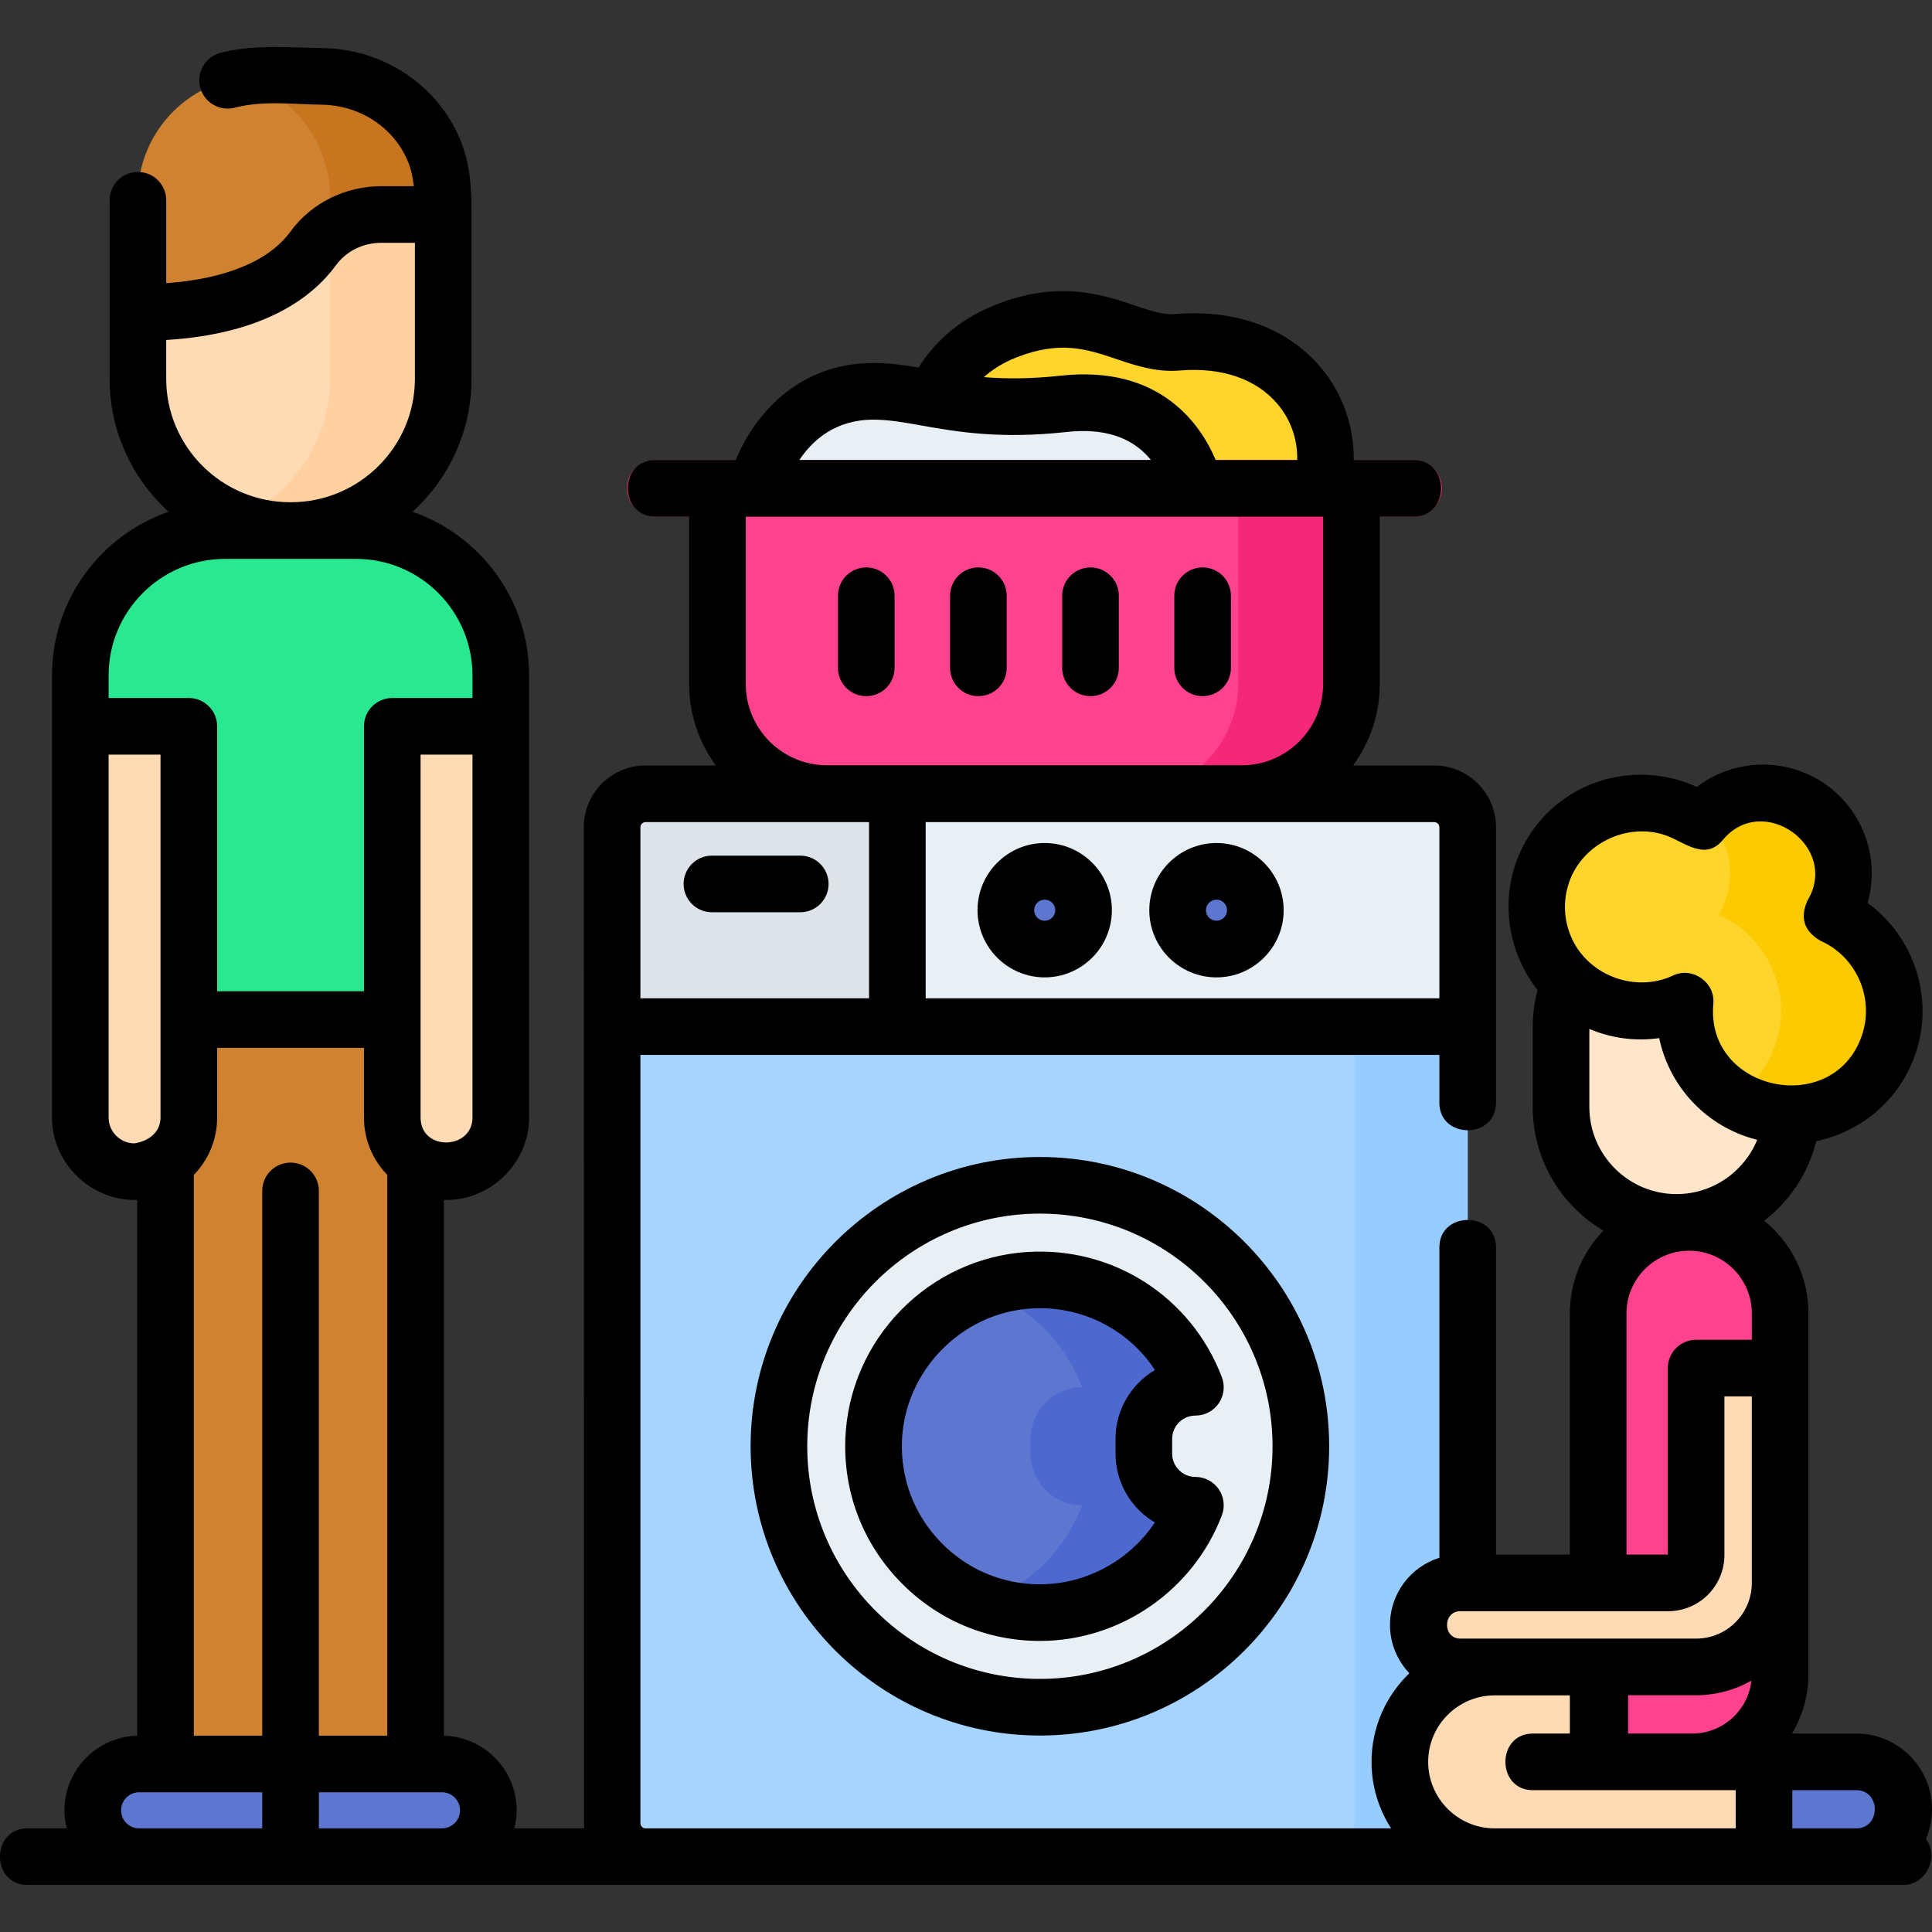
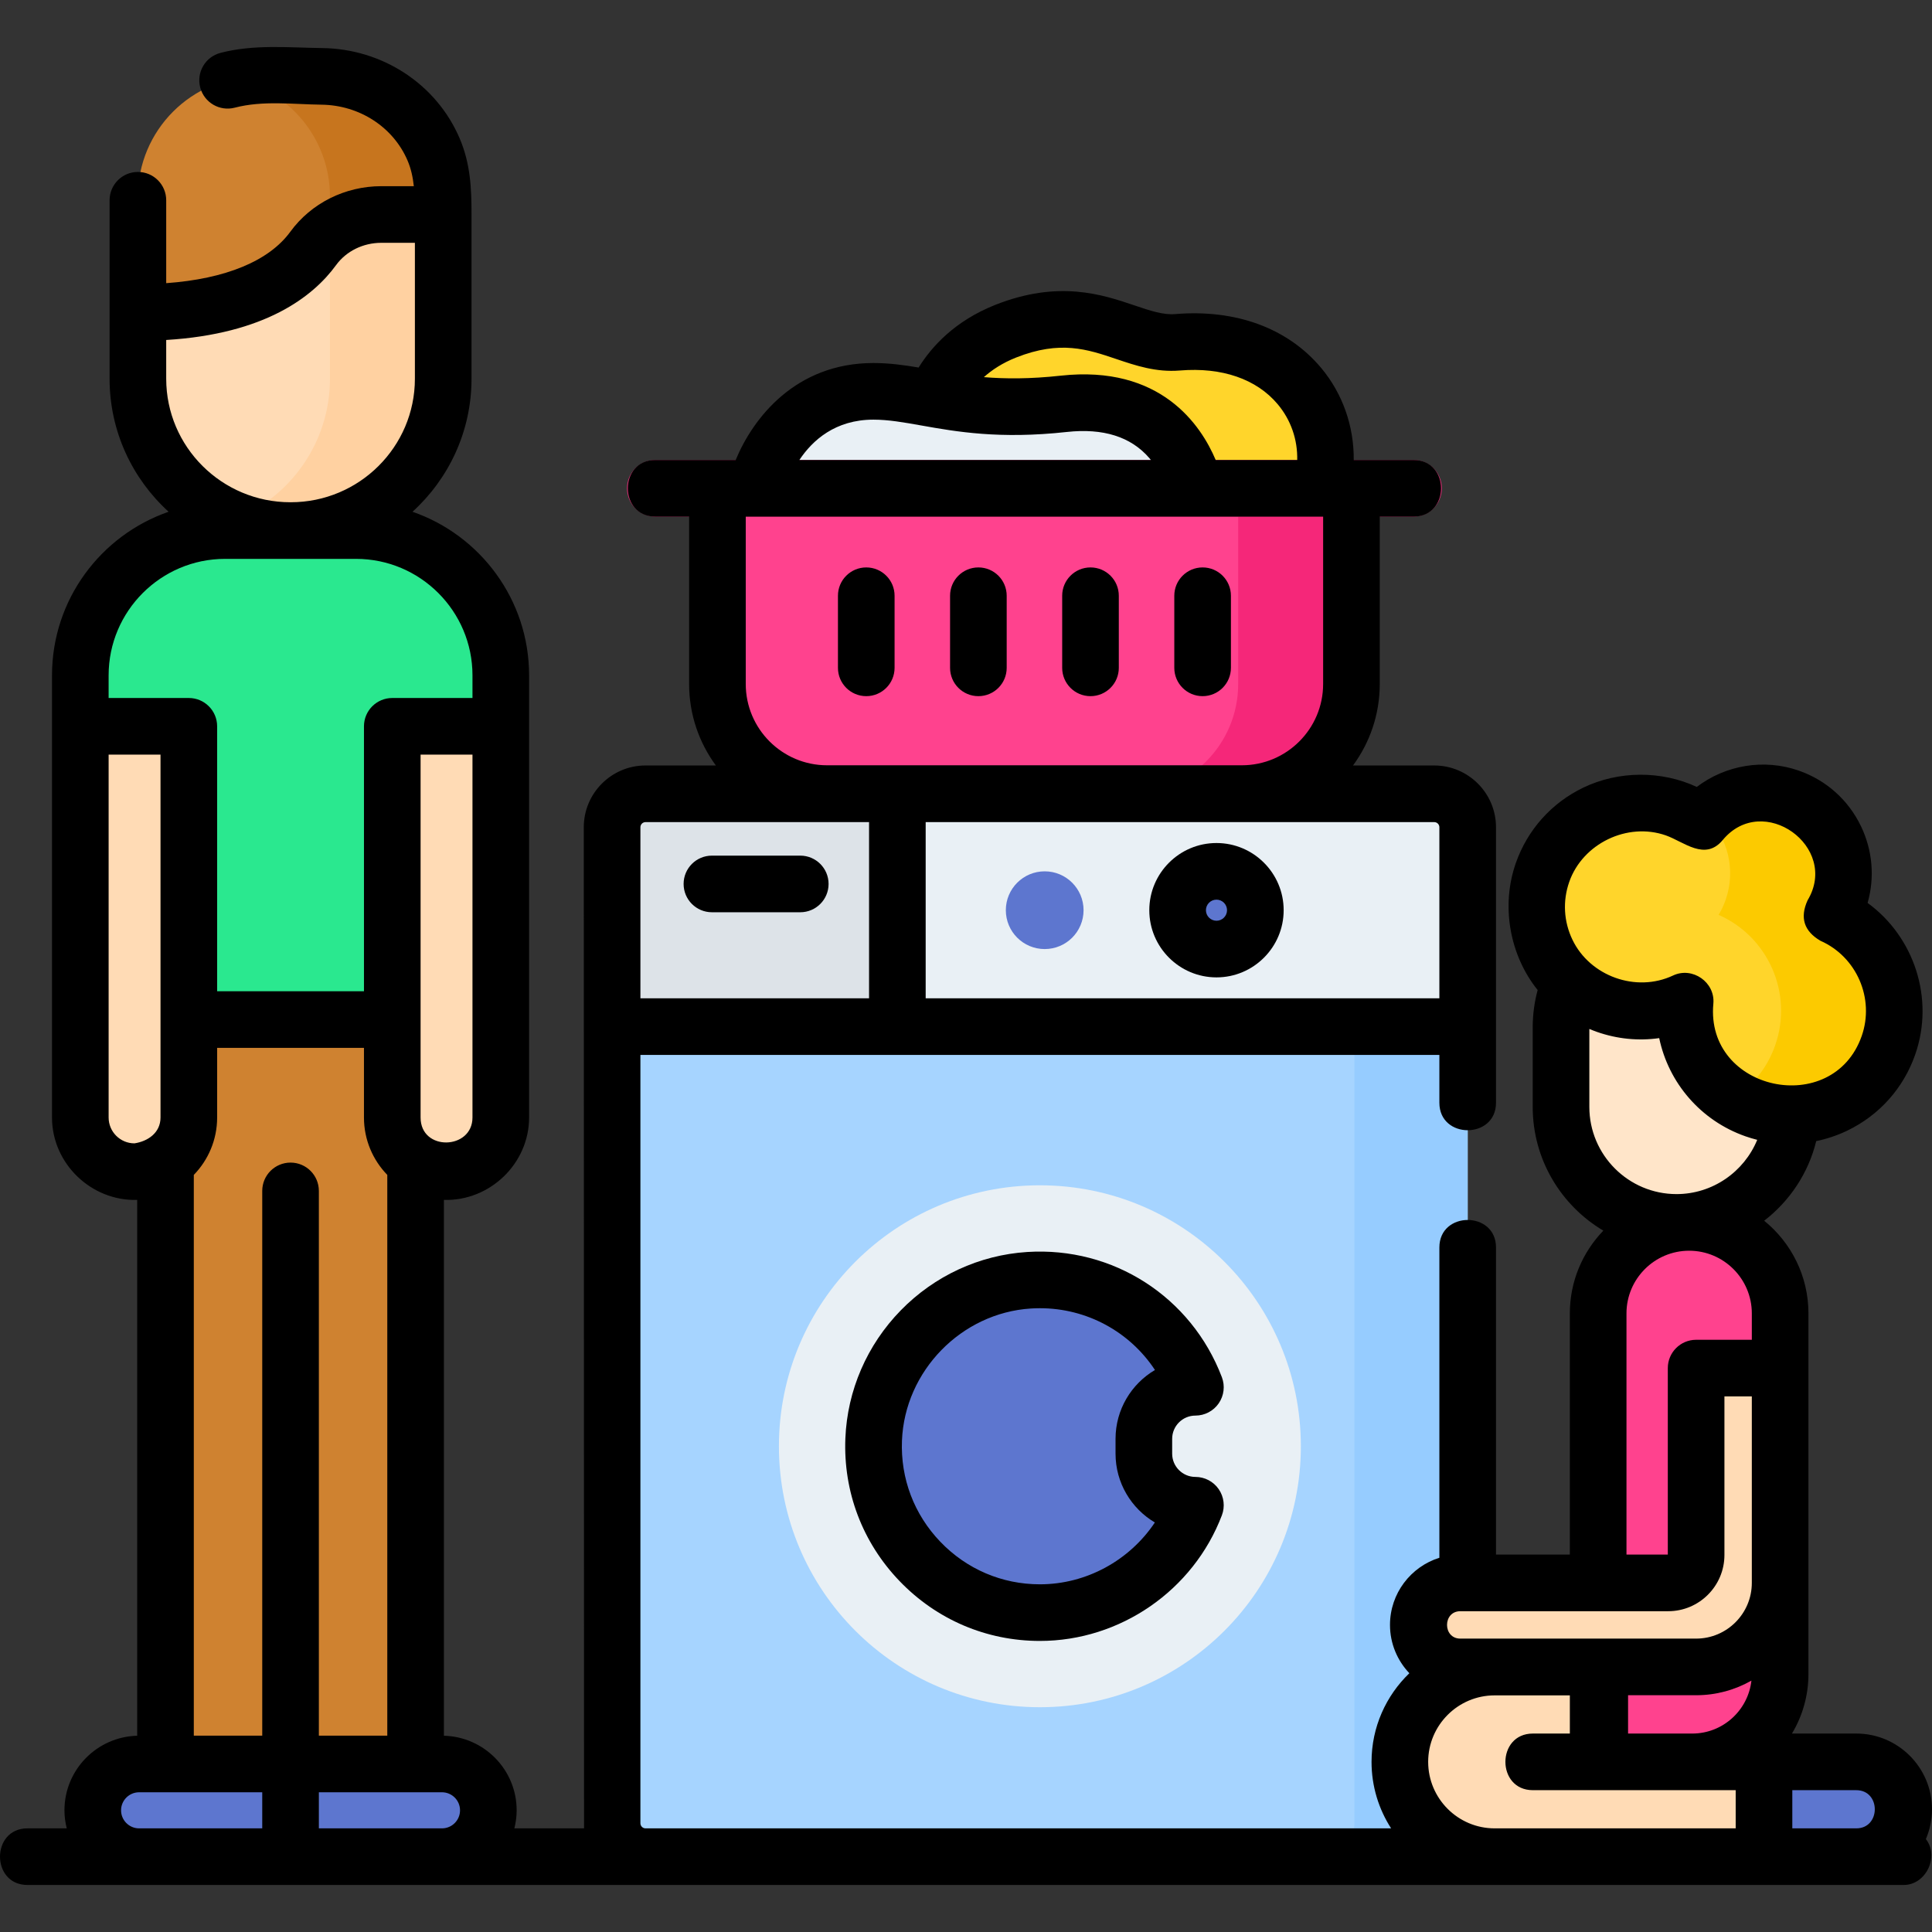
<svg xmlns="http://www.w3.org/2000/svg" id="Layer_1" enable-background="new 0 0 511.773 511.773" height="512" viewBox="0 0 511.773 511.773" width="512">
  <rect x="0" y="0" width="511.773" height="511.773" fill="#333333" stroke="none" />
  <g>
    <g>
      <g>
        <g>
          <g>
            <path d="m379.922 491.818h-208.924c-4.892 0-8.858-3.966-8.858-8.858v-263.831c0-4.892 3.966-8.858 8.858-8.858h208.924c4.892 0 8.858 3.966 8.858 8.858v263.831c0 4.892-3.966 8.858-8.858 8.858z" fill="#a6d4ff" />
            <path d="m379.922 210.271h-30c4.892 0 8.858 3.966 8.858 8.858v263.831c0 4.892-3.966 8.858-8.858 8.858h30c4.892 0 8.858-3.966 8.858-8.858v-263.831c0-4.892-3.966-8.858-8.858-8.858z" fill="#96ccff" />
            <path d="m388.78 271.939h-226.64v-52.81c0-4.892 3.966-8.858 8.858-8.858h208.924c4.892 0 8.858 3.966 8.858 8.858z" fill="#e9f0f5" />
            <path d="m237.705 210.271v61.668h-75.565v-52.932c0-4.817 3.92-8.713 8.737-8.684l66.828.4" fill="#dde3e8" />
            <circle cx="276.733" cy="241.105" fill="#5d76cf" r="10.295" />
            <circle cx="322.236" cy="241.105" fill="#5d76cf" r="10.295" />
            <circle cx="275.46" cy="383.104" fill="#e9f0f5" r="69.127" />
            <g>
              <path d="m316.657 367.481c-6.64-17.449-24.052-29.631-44.073-28.352-22.346 1.427-40.255 19.791-41.155 42.165-1.011 25.12 19.131 45.879 44.031 45.879 18.799 0 34.877-11.836 41.197-28.444-7.543 0-13.658-6.115-13.658-13.658v-3.931c0-7.544 6.115-13.659 13.658-13.659z" fill="#5d76cf" />
            </g>
-             <path d="m302.999 385.07v-3.931c0-7.543 6.115-13.658 13.658-13.658-6.64-17.449-24.052-29.631-44.074-28.352-4.227.27-8.294 1.148-12.119 2.543 12.037 4.375 21.643 13.855 26.192 25.81-7.543 0-13.658 6.115-13.658 13.658v3.931c0 7.543 6.115 13.658 13.658 13.658-4.549 11.953-14.152 21.433-26.186 25.809 4.682 1.699 9.727 2.635 14.988 2.635 18.799 0 34.877-11.836 41.197-28.444-7.541-.001-13.656-6.116-13.656-13.659z" fill="#4d69cf" />
          </g>
          <g>
            <path d="m246.834 107.541s3.363-13.409 19.605-19.824c22.426-8.858 32.462 4.026 45.503 2.953 28.692-2.362 43.354 18.898 38.141 38.681h-103.249z" fill="#ffd52b" />
            <path d="m200.283 129.351s6.05-25.706 31.109-25.689c12.995.009 24.326 6.165 50.381 3.308 30.169-3.308 34.885 22.381 34.885 22.381z" fill="#e9f0f5" />
            <g>
              <path d="m328.954 210.218h-109.878c-16.034 0-29.033-12.998-29.033-29.033v-51.834h167.944v51.834c0 16.034-12.999 29.033-29.033 29.033z" fill="#ff428e" />
              <path d="m327.987 129.351v51.834c0 16.034-12.998 29.033-29.033 29.033h30c16.034 0 29.033-12.999 29.033-29.033v-51.834z" fill="#f52779" />
              <path d="m374.442 121.851h-200.854c-4.142 0-7.5 3.357-7.5 7.5s3.358 7.5 7.5 7.5h200.854c4.143 0 7.5-3.357 7.5-7.5s-3.358-7.5-7.5-7.5z" fill="#db2c72" />
            </g>
          </g>
        </g>
        <g>
          <g>
            <path d="m395.924 441.592h27.84v25.113h43.506v25.113h-71.346c-13.869 0-25.113-11.243-25.113-25.113 0-13.869 11.244-25.113 25.113-25.113z" fill="#ffdbb5" />
            <path d="m467.27 491.818h24.446c6.935 0 12.556-5.622 12.556-12.556 0-6.935-5.622-12.556-12.556-12.556h-24.446z" fill="#5d76cf" />
            <path d="m423.764 466.705h-17.72" fill="#ffdbb5" />
          </g>
          <g>
            <g>
              <g>
                <g>
                  <path d="m444.102 323.807c-16.898 0-30.597-13.699-30.597-30.597v-21.057c0-16.898 13.699-30.597 30.597-30.597 16.898 0 30.597 13.699 30.597 30.597v21.057c0 16.898-13.699 30.597-30.597 30.597z" fill="#ffe5c9" />
                </g>
                <path d="m448.261 466.705h-24.918v-118.796c0-13.311 10.79-24.101 24.101-24.101 13.311 0 24.101 10.79 24.101 24.101v95.513c0 12.859-10.425 23.283-23.284 23.283z" fill="#ff428e" />
                <path d="m449.289 411.898v-49.499h22.256v56.898c0 12.292-9.964 22.256-22.256 22.256h-62.462c-6.146 0-11.128-4.982-11.128-11.128 0-6.146 4.982-11.128 11.128-11.128h55.063c4.086.001 7.399-3.312 7.399-7.399z" fill="#ffdbb5" />
              </g>
              <path d="m443.762 214.216c2.482.871 4.756 2.067 6.802 3.515 5.53-6.67 14.823-9.546 23.477-6.509 11.111 3.899 16.957 16.066 13.058 27.177-.492 1.401-1.115 2.718-1.851 3.942 13.138 5.788 19.813 20.803 14.98 34.579-5.077 14.467-20.92 22.08-35.387 17.003-12.269-4.305-19.604-16.353-18.455-28.739-6.322 2.98-13.771 3.576-20.887 1.079-14.372-5.043-21.935-20.783-16.892-35.155s20.783-21.935 35.155-16.892z" fill="#ffd52b" />
              <g>
                <path d="m485.248 242.341c.736-1.225 1.36-2.541 1.851-3.942 3.899-11.111-1.948-23.278-13.058-27.177-7.951-2.79-16.435-.578-22.05 4.972 5.657 5.614 7.923 14.184 5.109 22.205-.492 1.401-1.115 2.718-1.851 3.942 13.138 5.788 19.813 20.803 14.98 34.579-2.131 6.072-6.162 10.93-11.188 14.156 1.784 1.144 3.715 2.115 5.801 2.848 14.467 5.077 30.311-2.536 35.387-17.003 4.832-13.777-1.843-28.792-14.981-34.58z" fill="#fcca00" />
              </g>
            </g>
          </g>
        </g>
      </g>
      <g>
        <g>
          <path d="m117.403 95.95h-80.877v-43.865c0-17.592 14.261-31.854 31.854-31.854h17.169c17.592 0 31.854 14.261 31.854 31.854z" fill="#cf8230" />
          <path d="m85.549 20.231h-17.169c-2.198 0-4.343.223-6.415.646 14.517 2.969 25.438 15.813 25.438 31.207v43.866h30v-43.865c0-17.592-14.262-31.854-31.854-31.854z" fill="#c7751e" />
          <g>
            <g>
              <g>
                <path d="m36.526 82.776v17.547c0 22.211 18.079 40.217 40.38 40.217h.116c22.301 0 40.38-18.006 40.38-40.217v-43.505h-16.397c-7.089 0-13.864 3.253-18.039 8.982-5.465 7.501-17.999 16.976-46.44 16.976z" fill="#ffdbb5" />
              </g>
            </g>
          </g>
          <path d="m101.005 56.818c-4.947 0-9.738 1.589-13.603 4.493v39.013c0 16.952-10.536 31.444-25.438 37.361 4.623 1.836 9.661 2.856 14.942 2.856h.116c22.301 0 40.38-18.006 40.38-40.217v-43.506z" fill="#ffd1a1" />
        </g>
        <path d="m76.964 270.069h-33.126v197.191h33.126 33.127v-197.191z" fill="#cf8230" />
        <path d="m132.655 270.069h-111.382v-91.175c0-21.182 17.171-38.353 38.353-38.353h34.677c21.182 0 38.353 17.171 38.353 38.353v91.175z" fill="#2ae88f" />
        <path d="m35.675 310.364h-.058c-7.922 0-14.343-6.422-14.343-14.343v-103.627h28.745v103.626c-.001 7.922-6.423 14.344-14.344 14.344z" fill="#ffdbb5" />
        <path d="m118.312 310.364h-.058c-7.922 0-14.343-6.422-14.343-14.343v-103.627h28.745v103.626c-.001 7.922-6.422 14.344-14.344 14.344z" fill="#ffdbb5" />
        <g fill="#5d76cf">
          <path d="m36.848 491.818h40.116v-24.558h-40.116c-6.782 0-12.279 5.498-12.279 12.279 0 6.782 5.498 12.279 12.279 12.279z" />
          <path d="m117.08 491.818h-40.116v-24.558h40.116c6.782 0 12.279 5.498 12.279 12.279 0 6.782-5.497 12.279-12.279 12.279z" />
        </g>
      </g>
    </g>
    <g>
-       <path d="m276.733 258.9c9.813 0 17.795-7.982 17.795-17.795 0-9.812-7.982-17.794-17.795-17.794-9.812 0-17.794 7.982-17.794 17.794s7.982 17.795 17.794 17.795zm0-20.589c1.541 0 2.795 1.253 2.795 2.794s-1.254 2.795-2.795 2.795-2.794-1.254-2.794-2.795 1.253-2.794 2.794-2.794z" />
      <path d="m322.236 258.9c9.813 0 17.795-7.982 17.795-17.795 0-9.812-7.982-17.794-17.795-17.794-9.812 0-17.794 7.982-17.794 17.794s7.982 17.795 17.794 17.795zm0-20.589c1.541 0 2.795 1.253 2.795 2.794s-1.254 2.795-2.795 2.795-2.794-1.254-2.794-2.795 1.253-2.794 2.794-2.794z" />
      <path d="m211.984 226.65h-23.402c-4.142 0-7.5 3.357-7.5 7.5s3.358 7.5 7.5 7.5h23.402c4.142 0 7.5-3.357 7.5-7.5s-3.358-7.5-7.5-7.5z" />
-       <path d="m198.833 383.104c0 42.252 34.375 76.627 76.626 76.627s76.627-34.375 76.627-76.627-34.375-76.626-76.627-76.626-76.626 34.374-76.626 76.626zm138.253 0c0 33.981-27.646 61.627-61.627 61.627s-61.626-27.646-61.626-61.627c0-33.98 27.646-61.626 61.626-61.626 33.982 0 61.627 27.645 61.627 61.626z" />
      <path d="m238.596 347.118c-8.944 9.166-14.151 21.196-14.662 33.873-.57 14.162 4.524 27.592 14.344 37.815 9.827 10.23 23.032 15.865 37.181 15.865 21.261 0 40.634-13.373 48.207-33.277.877-2.305.564-4.894-.835-6.924-1.4-2.03-3.709-3.243-6.175-3.243-3.396 0-6.158-2.763-6.158-6.158v-3.931c0-3.396 2.763-6.158 6.158-6.158 2.466 0 4.775-1.213 6.175-3.243s1.713-4.619.836-6.924c-8.102-21.292-28.813-34.618-51.563-33.17-12.659.809-24.56 6.306-33.508 15.475zm36.859-.582c12.442 0 23.789 6.218 30.485 16.364-6.244 3.683-10.441 10.479-10.441 18.238v3.931c0 7.749 4.188 14.538 10.418 18.225-6.697 10.034-18.13 16.378-30.457 16.378-10.028 0-19.391-3.997-26.363-11.256-6.965-7.252-10.578-16.777-10.173-26.821.742-18.44 15.738-33.807 34.138-34.982.801-.051 1.6-.077 2.393-.077z" />
      <path d="m229.467 184.407c4.142 0 7.5-3.357 7.5-7.5v-19.1c0-4.143-3.358-7.5-7.5-7.5s-7.5 3.357-7.5 7.5v19.1c0 4.142 3.358 7.5 7.5 7.5z" />
      <path d="m259.166 184.407c4.143 0 7.5-3.357 7.5-7.5v-19.1c0-4.143-3.357-7.5-7.5-7.5-4.142 0-7.5 3.357-7.5 7.5v19.1c0 4.142 3.357 7.5 7.5 7.5z" />
      <path d="m288.865 184.407c4.143 0 7.5-3.357 7.5-7.5v-19.1c0-4.143-3.357-7.5-7.5-7.5s-7.5 3.357-7.5 7.5v19.1c0 4.142 3.357 7.5 7.5 7.5z" />
      <path d="m318.563 184.407c4.143 0 7.5-3.357 7.5-7.5v-19.1c0-4.143-3.357-7.5-7.5-7.5s-7.5 3.357-7.5 7.5v19.1c0 4.142 3.357 7.5 7.5 7.5z" />
      <path d="m511.773 479.262c0-11.06-8.997-20.057-20.057-20.057h-17.039c2.77-4.619 4.367-10.018 4.367-15.784v-95.513c0-9.9-4.58-18.748-11.728-24.547 6.713-5.173 11.693-12.536 13.786-21.088 2.802-.579 5.555-1.492 8.2-2.764 8.49-4.079 14.883-11.22 18.001-20.107 5.22-14.873-.268-31.257-12.589-40.221 1.925-6.771 1.318-13.924-1.757-20.324-3.334-6.939-9.171-12.164-16.435-14.713-9.247-3.244-19.451-1.481-27.054 4.31-9.354-4.369-20.72-4.308-30.032.167-8.446 4.059-14.806 11.162-17.908 20.004-3.953 11.266-1.693 24.315 5.784 33.629-.864 3.21-1.31 6.522-1.31 9.899v21.058c0 13.931 7.52 26.133 18.71 32.776-5.487 5.687-8.872 13.414-8.872 21.922v63.889h-19.56v-81.363c0-9.697-15-9.697-15 0v82.207c-7.571 2.366-13.081 9.444-13.081 17.784 0 4.957 1.959 9.457 5.128 12.798-6.167 5.937-10.016 14.266-10.016 23.482 0 6.485 1.91 12.529 5.187 17.613h-197.5c-.749 0-1.358-.609-1.358-1.358v-203.521h211.64v12.676c0 9.697 15 9.697 15 0v-20.176-52.811c0-9.021-7.338-16.358-16.358-16.358h-21.518c4.448-6.052 7.084-13.516 7.084-21.586v-44.334h8.955c9.697 0 9.697-15 0-15h-15.848c.088-8.878-2.907-17.567-8.644-24.41-8.813-10.512-22.53-15.571-38.624-14.246-3.232.267-6.593-.872-10.853-2.312-8.449-2.855-20.02-6.767-36.79-.142-10.801 4.265-16.957 11.155-20.345 16.615-3.947-.665-7.817-1.193-11.942-1.196-.01 0-.019 0-.029 0-20.622 0-31.905 14.58-36.49 25.689-7.097 0-14.193 0-21.29 0-9.697 0-9.697 15 0 15h8.955v44.334c0 8.07 2.635 15.534 7.084 21.586h-18.629c-9.02 0-16.358 7.338-16.358 16.358l.069 265.189h-18.457c.383-1.534.608-3.129.608-4.779 0-10.734-8.6-19.479-19.269-19.753v-141.937c12.159.363 22.564-9.621 22.564-21.826v-117.127c0-20.043-12.932-37.112-30.885-43.332 9.599-8.732 15.632-21.296 15.632-35.239v-43.505c0-6.752-.241-13.376-3.152-20.187-6.12-14.316-20.399-23.697-36.379-23.899-9.003-.118-18.14-1.034-26.979 1.279-4.007 1.049-6.405 5.147-5.357 9.154s5.144 6.4 9.155 5.357c7.44-1.946 15.417-.887 22.992-.793 10.048.128 18.988 5.937 22.776 14.798.918 2.146 1.402 4.384 1.66 6.79h-8.612c-9.585 0-18.595 4.511-24.1 12.065-5.66 7.767-17.198 12.503-32.879 13.627v-21.962c0-4.143-3.358-7.5-7.5-7.5s-7.5 3.357-7.5 7.5v29.729 17.547c0 13.943 6.033 26.506 15.632 35.239-17.954 6.22-30.885 23.288-30.885 43.332v117.127c0 12.206 10.406 22.189 22.565 21.826v141.939c-10.669.274-19.269 9.019-19.269 19.753 0 1.651.226 3.246.608 4.779h-10.405c-9.697 0-9.697 15 0 15h497c5.945 0 9.486-7.605 5.873-12.157 1.044-2.425 1.627-5.095 1.627-7.899zm-130.493-260.133v45.311h-136.075v-46.669h134.717c.748 0 1.358.609 1.358 1.358zm-112.085-124.436c11.659-4.606 18.856-2.174 26.477.401 5.194 1.755 10.564 3.565 16.886 3.05 11.115-.917 20.303 2.258 25.897 8.934 3.509 4.186 5.286 9.373 5.167 14.773h-21.594c-3.891-9.217-14.546-25.249-41.072-22.336-8.135.891-14.692.848-20.34.387 2.156-1.925 4.951-3.776 8.579-5.209zm-37.826 16.468h.019c3.976.003 8.02.721 12.703 1.552 9.208 1.634 20.67 3.668 38.5 1.712 9.617-1.053 16.952 1.255 21.811 6.862.162.187.312.375.464.563h-93.12c3.464-5.212 9.509-10.689 19.623-10.689zm119.118 25.69v44.334c0 11.873-9.66 21.532-21.533 21.532h-109.878c-11.874 0-21.533-9.659-21.533-21.532v-44.334s102.867.001 152.944 0zm-180.847 82.278c0-.749.609-1.358 1.358-1.358h59.207v46.669h-60.565zm-92.676 88.833c-4.142 0-7.5 3.357-7.5 7.5v144.298h-18.126v-148.537c3.821-3.935 6.18-9.297 6.18-15.202v-18.452h38.893v18.452c0 5.905 2.359 11.267 6.18 15.202v148.537h-18.127v-144.298c0-4.142-3.358-7.5-7.5-7.5zm48.191-11.941c0 8.599-13.745 9.021-13.745 0v-96.127h13.745zm-81.129-205.965c26.182-1.59 38.891-11.452 45.002-19.839 2.691-3.694 7.169-5.899 11.977-5.899h8.897v36.006c0 18.04-14.75 32.717-32.88 32.717h-.116c-18.13 0-32.88-14.677-32.88-32.717zm15.6 57.984h34.677c17.012 0 30.853 13.841 30.853 30.854v6h-21.245c-4.142 0-7.5 3.357-7.5 7.5v70.175h-38.893v-70.175c0-4.143-3.358-7.5-7.5-7.5h-21.245v-6c0-17.013 13.841-30.854 30.853-30.854zm-24.01 154.824c-3.773 0-6.843-3.069-6.843-6.843v-96.127h13.745v96.127c0 4.074-3.395 6.318-6.902 6.843zm-3.547 176.675c0-2.636 2.144-4.779 4.779-4.779h6.99 25.626v9.559h-32.616c-2.635 0-4.779-2.144-4.779-4.78zm52.395 4.78v-9.559h25.626 6.989c2.635 0 4.779 2.144 4.779 4.779s-2.144 4.779-4.779 4.779h-32.615zm302.363-57.522h55.063c8.216 0 14.899-6.684 14.899-14.898v-41.999h7.255v49.397c0 8.137-6.619 14.756-14.755 14.756h-62.463c-4.689 0-4.689-7.256.001-7.256zm44.437 22.256h18.025c5.324 0 10.322-1.413 14.651-3.873-.879 7.877-7.572 14.025-15.68 14.025h-16.996zm-15.58-215.461c3.554-10.133 15.372-15.885 25.595-12.299 4.777 1.676 10.366 6.883 15.059 1.225 10.634-12.826 30.996 1.799 22.482 15.959-2.096 4.601-.961 8.177 3.404 10.728 9.606 4.232 14.406 15.315 10.926 25.231-7.633 21.754-41.447 14.64-39.297-8.56.528-5.679-5.528-9.897-10.665-7.477-9.792 4.612-22.016.192-26.656-9.464-2.323-4.833-2.624-10.282-.848-15.343zm5.32 38.966c.661.278 1.329.543 2.011.782 5.372 1.885 11.004 2.432 16.496 1.649 2.477 11.828 10.95 21.836 22.846 26.011 1.031.362 2.071.67 3.118.934-3.478 8.482-11.846 14.373-21.373 14.373-12.736 0-23.098-10.361-23.098-23.097zm9.838 75.35c0-9.154 7.447-16.602 16.602-16.602 9.153 0 16.601 7.447 16.601 16.602v6.991h-14.755c-4.143 0-7.5 3.357-7.5 7.5v49.397h-10.947v-63.888zm-52.531 118.797c0-9.712 7.901-17.613 17.613-17.613h19.918v10.113h-9.799c-9.697 0-9.697 15 0 15h53.727v10.113h-63.846c-9.712.001-17.613-7.901-17.613-17.613zm96.459 17.614v-10.113h16.946c6.536 0 6.536 10.113 0 10.113z" />
    </g>
  </g>
</svg>